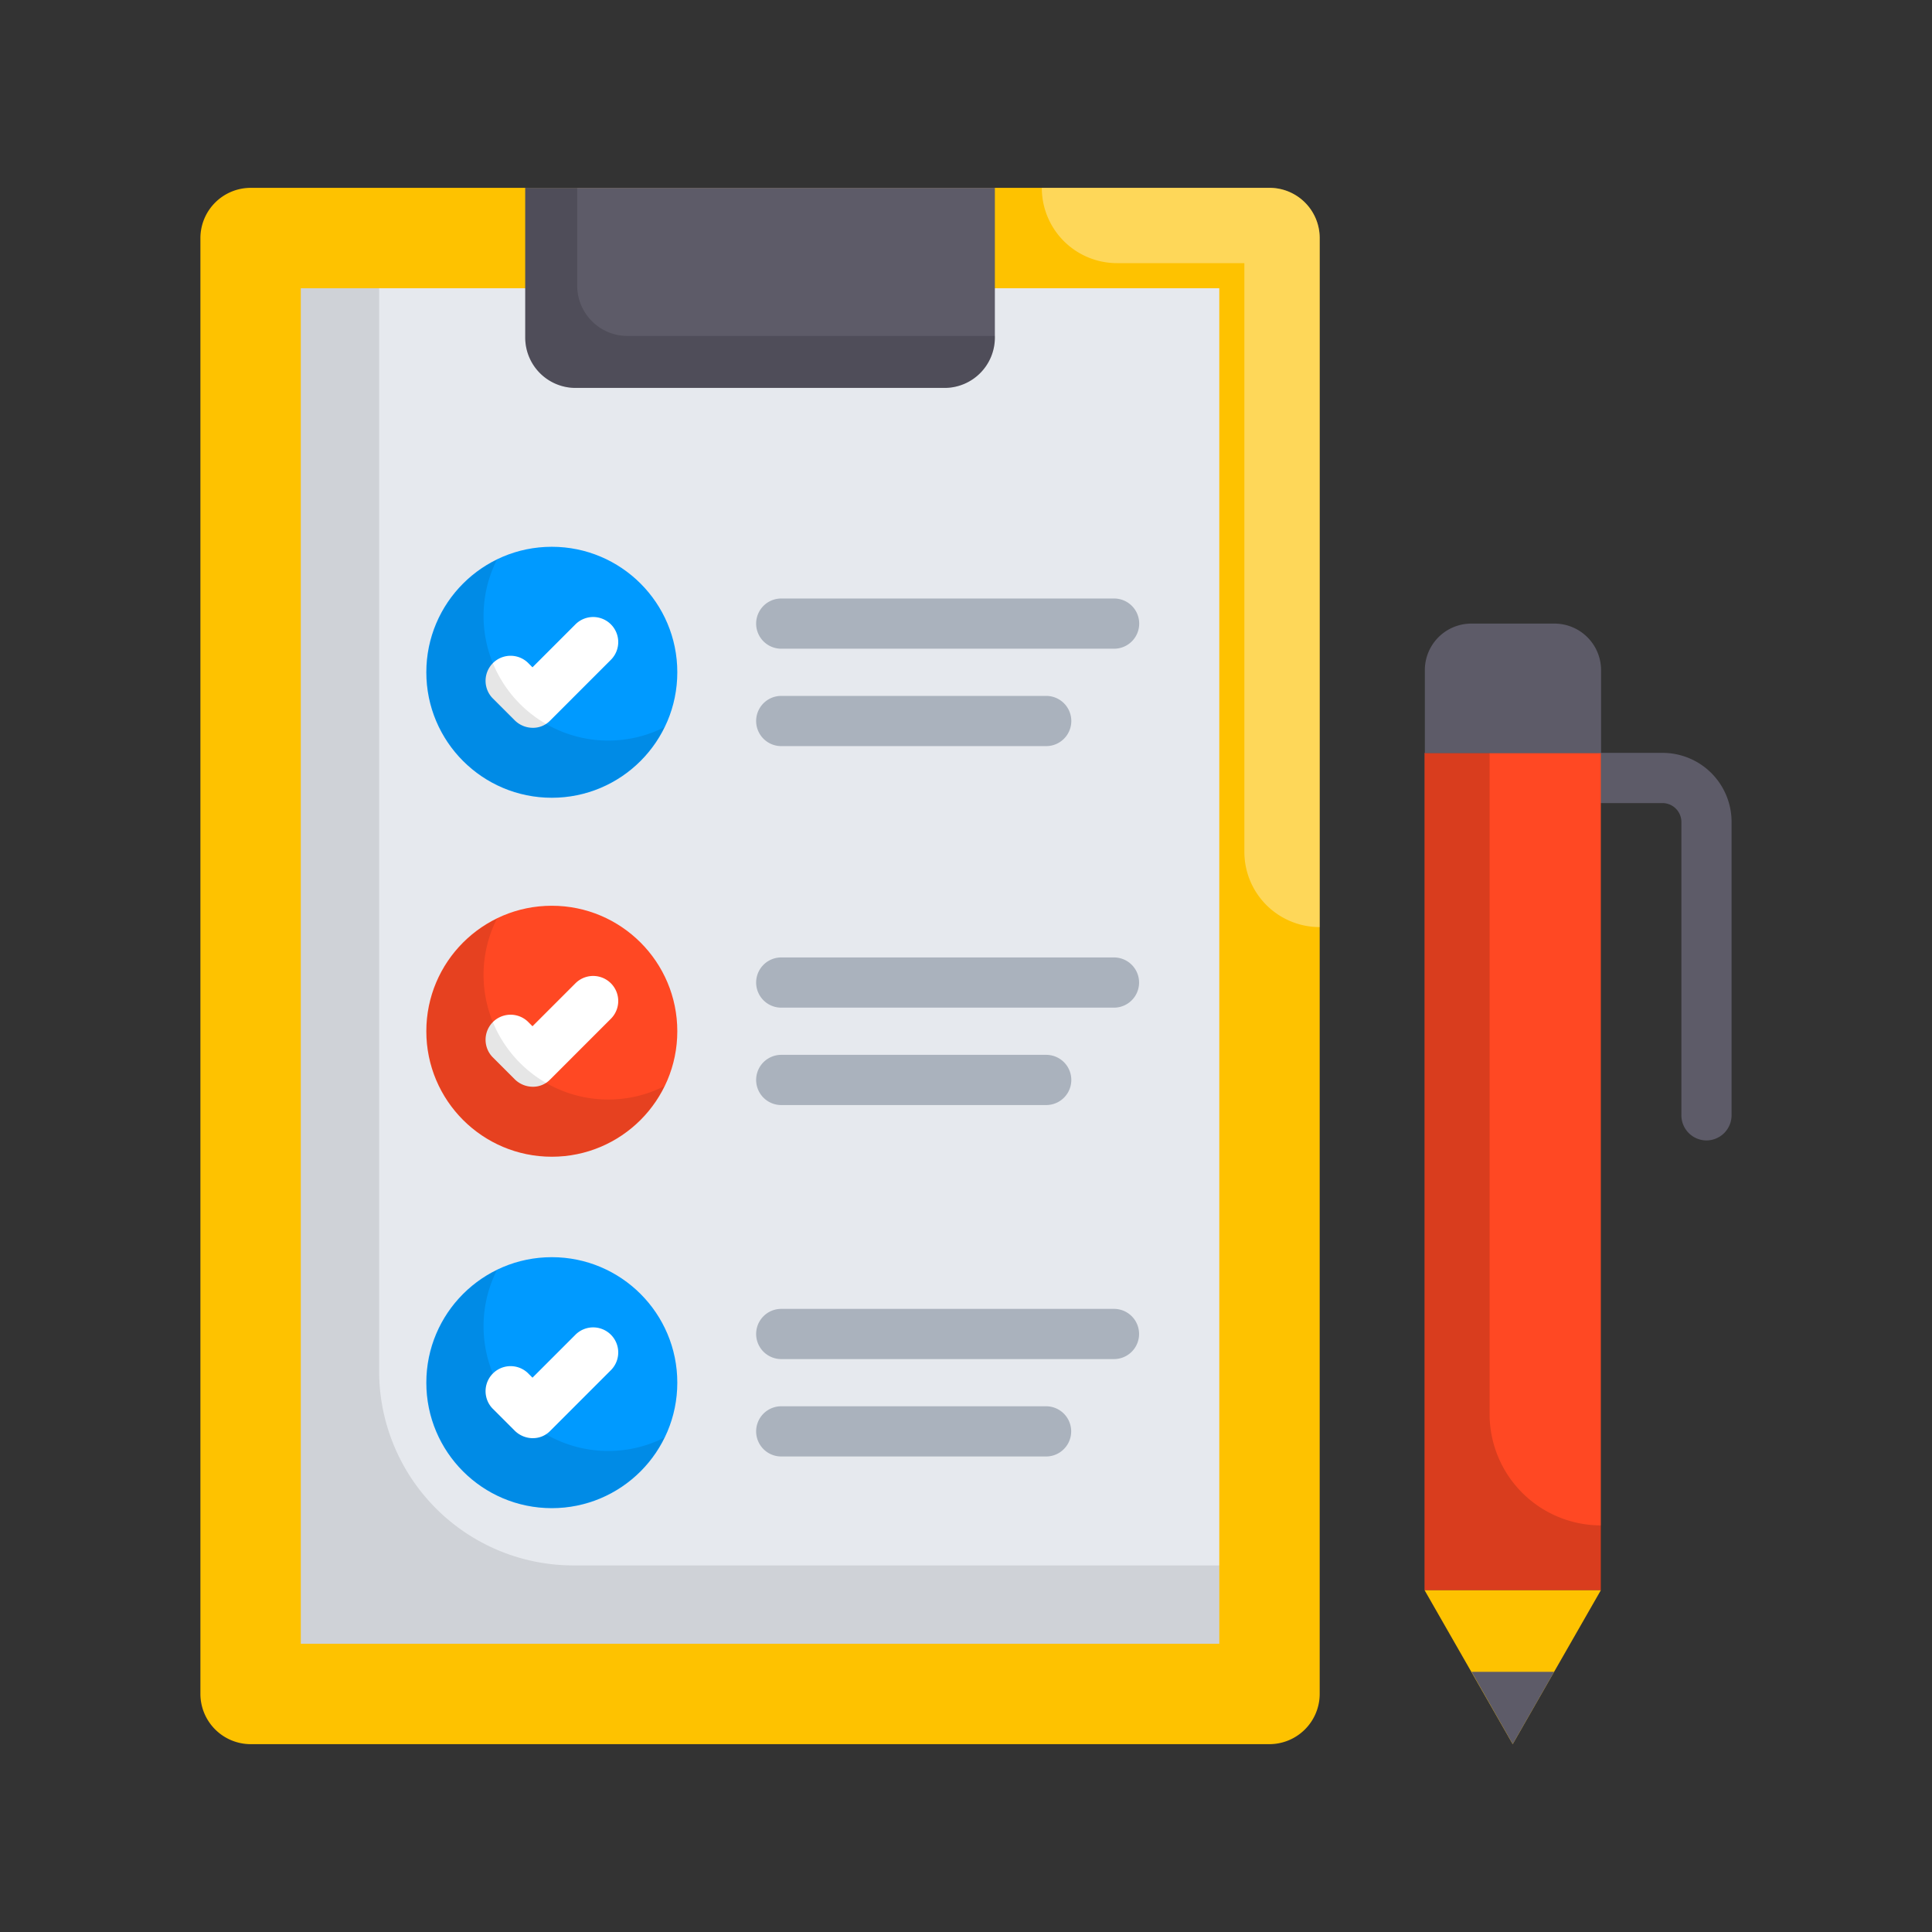
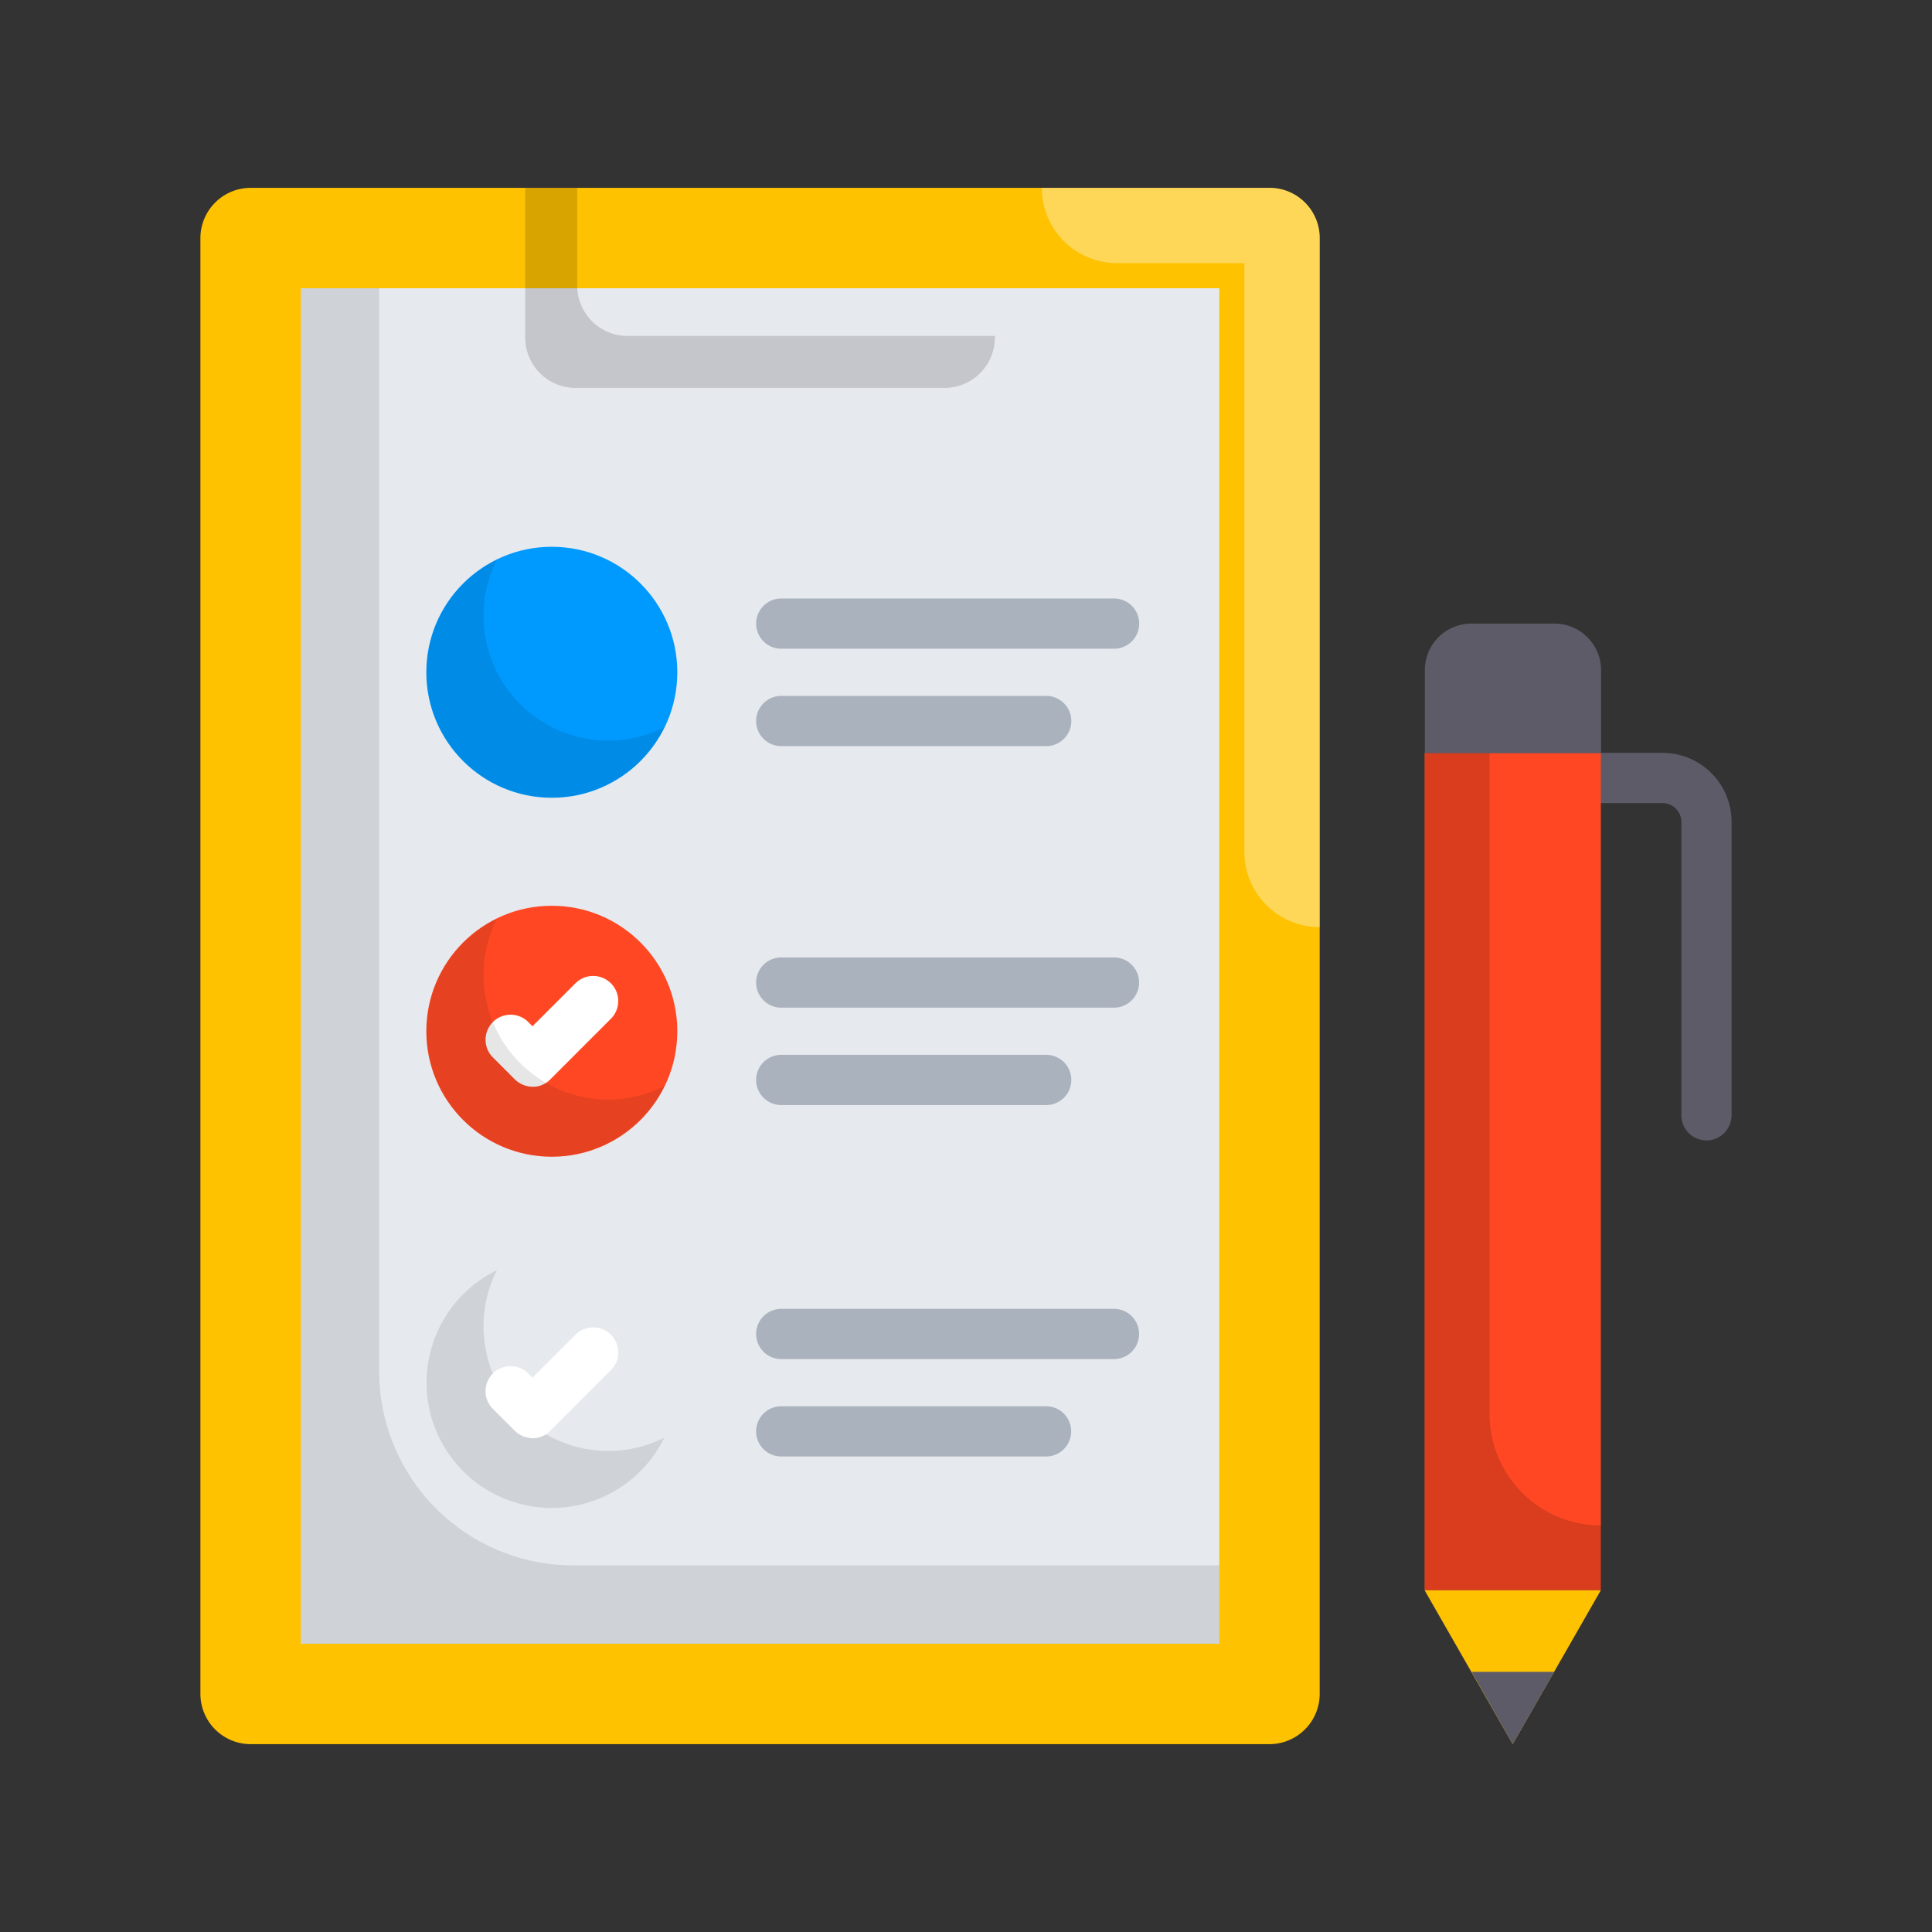
<svg xmlns="http://www.w3.org/2000/svg" width="70" height="70" viewBox="0 0 70 70">
  <rect x="0" y="0" width="70" height="70" fill="#333333" stroke="none" />
  <defs>
    <clipPath id="clip-path">
      <rect id="Rectangle_27833" data-name="Rectangle 27833" width="70" height="70" transform="translate(66 25)" fill="#fff" />
    </clipPath>
  </defs>
  <g id="Mask_Group_9" data-name="Mask Group 9" transform="translate(-66 -25)" clip-path="url(#clip-path)">
    <g id="task-list" transform="translate(70.761 29.806)">
      <g id="Group_20646" data-name="Group 20646" transform="translate(52.33 22.472)">
        <path id="Path_81848" data-name="Path 81848" d="M62.028,38.552a.912.912,0,0,1-.909-.909V27.011a.687.687,0,0,0-.682-.682H58.2a.909.909,0,0,1,0-1.819h2.237a2.5,2.5,0,0,1,2.5,2.5V37.634A.914.914,0,0,1,62.028,38.552Z" transform="translate(-57.29 -24.51)" fill="#5d5b68" />
      </g>
      <path id="Path_81849" data-name="Path 81849" d="M41.235,2H4.319A1.824,1.824,0,0,0,2.5,3.819v52.75a1.824,1.824,0,0,0,1.819,1.819H41.235a1.824,1.824,0,0,0,1.819-1.819V3.819A1.818,1.818,0,0,0,41.235,2Z" transform="translate(0 0)" fill="#fec200" />
      <path id="Path_81850" data-name="Path 81850" d="M44.269,2H36.02a2.725,2.725,0,0,0,2.728,2.728h4.611V26.056a2.725,2.725,0,0,0,2.728,2.728V3.819A1.818,1.818,0,0,0,44.269,2Z" transform="translate(-3.034 0)" fill="#fff" opacity="0.35" />
      <path id="Path_81851" data-name="Path 81851" d="M6.5,6H39.778V55.112H6.5Z" transform="translate(-0.362 -0.362)" fill="#e6e9ee" />
      <path id="Path_81852" data-name="Path 81852" d="M16.377,52.274a7.039,7.039,0,0,1-7.039-7.039V6H6.5V55.112H39.778V52.274Z" transform="translate(-0.362 -0.362)" opacity="0.1" />
      <circle id="Ellipse_1436" data-name="Ellipse 1436" cx="4.547" cy="4.547" r="4.547" transform="translate(10.685 15.005)" fill="#009aff" />
      <circle id="Ellipse_1437" data-name="Ellipse 1437" cx="4.547" cy="4.547" r="4.547" transform="translate(10.685 28.011)" fill="#ff4823" />
-       <circle id="Ellipse_1438" data-name="Ellipse 1438" cx="4.547" cy="4.547" r="4.547" transform="translate(10.685 40.744)" fill="#009aff" />
      <g id="Group_20647" data-name="Group 20647" transform="translate(22.636 16.879)">
        <path id="Path_81853" data-name="Path 81853" d="M25.549,20.179h12.06a.909.909,0,1,0,0-1.819H25.549a.909.909,0,0,0,0,1.819Z" transform="translate(-24.64 -18.36)" fill="#aab2bd" />
        <path id="Path_81854" data-name="Path 81854" d="M25.549,24.059h9.6a.909.909,0,0,0,0-1.819h-9.6a.909.909,0,1,0,0,1.819Z" transform="translate(-24.64 -18.711)" fill="#aab2bd" />
        <path id="Path_81855" data-name="Path 81855" d="M37.6,32.66H25.549a.909.909,0,1,0,0,1.819h12.06A.909.909,0,1,0,37.6,32.66Z" transform="translate(-24.64 -19.655)" fill="#aab2bd" />
        <path id="Path_81856" data-name="Path 81856" d="M25.549,38.359h9.6a.909.909,0,0,0,0-1.819h-9.6a.909.909,0,1,0,0,1.819Z" transform="translate(-24.64 -20.006)" fill="#aab2bd" />
        <path id="Path_81857" data-name="Path 81857" d="M37.6,46.66H25.549a.909.909,0,1,0,0,1.819h12.06A.909.909,0,1,0,37.6,46.66Z" transform="translate(-24.64 -20.922)" fill="#aab2bd" />
        <path id="Path_81858" data-name="Path 81858" d="M35.144,50.54H25.549a.909.909,0,1,0,0,1.819h9.6a.909.909,0,1,0-.009-1.819Z" transform="translate(-24.64 -21.273)" fill="#aab2bd" />
      </g>
      <path id="Path_81859" data-name="Path 81859" d="M51.27,24.51h6.385V54.85H51.27Z" transform="translate(-4.415 -2.038)" fill="#ff4823" />
      <path id="Path_81860" data-name="Path 81860" d="M53.626,48.466V24.51H51.28V54.85h6.385V52.5A4.035,4.035,0,0,1,53.626,48.466Z" transform="translate(-4.416 -2.038)" opacity="0.15" />
      <path id="Path_81861" data-name="Path 81861" d="M55.982,19.36H52.963a1.685,1.685,0,0,0-1.683,1.683v3.01h6.385v-3.01A1.69,1.69,0,0,0,55.982,19.36Z" transform="translate(-4.416 -1.572)" fill="#5d5b68" />
      <path id="Path_81862" data-name="Path 81862" d="M57.655,57.87H51.27l3.192,5.575Z" transform="translate(-4.415 -5.058)" fill="#fec200" />
      <path id="Path_81863" data-name="Path 81863" d="M53.14,61.12l1.492,2.619,1.5-2.619Z" transform="translate(-4.584 -5.352)" fill="#5d5b68" />
      <g id="Group_20648" data-name="Group 20648" transform="translate(12.811 17.55)">
-         <path id="Path_81864" data-name="Path 81864" d="M15.568,23.111a.932.932,0,0,1-.646-.264l-.819-.819a.907.907,0,0,1,1.282-1.282l.173.173,1.555-1.555A.907.907,0,0,1,18.4,20.646l-2.2,2.2A.859.859,0,0,1,15.568,23.111Z" transform="translate(-13.837 -19.097)" fill="#fff" />
-       </g>
+         </g>
      <g id="Group_20649" data-name="Group 20649" transform="translate(12.811 30.555)">
        <path id="Path_81865" data-name="Path 81865" d="M15.568,37.411a.932.932,0,0,1-.646-.264l-.819-.819a.907.907,0,0,1,1.282-1.282l.173.173,1.555-1.555A.907.907,0,1,1,18.4,34.946l-2.2,2.2A.859.859,0,0,1,15.568,37.411Z" transform="translate(-13.837 -33.397)" fill="#fff" />
      </g>
-       <path id="Path_81866" data-name="Path 81866" d="M15.44,2V7.43a1.824,1.824,0,0,0,1.819,1.819H30.637A1.824,1.824,0,0,0,32.456,7.43V2Z" transform="translate(-1.171)" fill="#5d5b68" />
      <path id="Path_81867" data-name="Path 81867" d="M19.142,7.366a1.824,1.824,0,0,1-1.819-1.819V2H15.44V7.43a1.824,1.824,0,0,0,1.819,1.819H30.637A1.824,1.824,0,0,0,32.456,7.43V7.366Z" transform="translate(-1.171 0)" opacity="0.15" />
      <path id="Path_81868" data-name="Path 81868" d="M18.122,51.668a4.518,4.518,0,0,1-4.065-6.548,4.536,4.536,0,1,0,6.066,6.066,4.508,4.508,0,0,1-2,.482Z" transform="translate(-0.816 -3.903)" opacity="0.1" />
      <path id="Path_81869" data-name="Path 81869" d="M18.122,37.668a4.518,4.518,0,0,1-4.065-6.548,4.536,4.536,0,1,0,6.066,6.066,4.508,4.508,0,0,1-2,.482Z" transform="translate(-0.816 -2.636)" opacity="0.1" />
      <path id="Path_81870" data-name="Path 81870" d="M18.122,23.368a4.518,4.518,0,0,1-4.065-6.548,4.536,4.536,0,1,0,6.066,6.066,4.508,4.508,0,0,1-2,.482Z" transform="translate(-0.816 -1.342)" opacity="0.1" />
      <g id="Group_20650" data-name="Group 20650" transform="translate(12.811 43.288)">
        <path id="Path_81871" data-name="Path 81871" d="M15.568,51.411a.939.939,0,0,1-.646-.264l-.819-.819a.907.907,0,0,1,1.282-1.282l.173.173,1.555-1.555A.907.907,0,0,1,18.4,48.946l-2.2,2.2a.864.864,0,0,1-.628.264Z" transform="translate(-13.837 -47.397)" fill="#fff" />
      </g>
    </g>
  </g>
</svg>